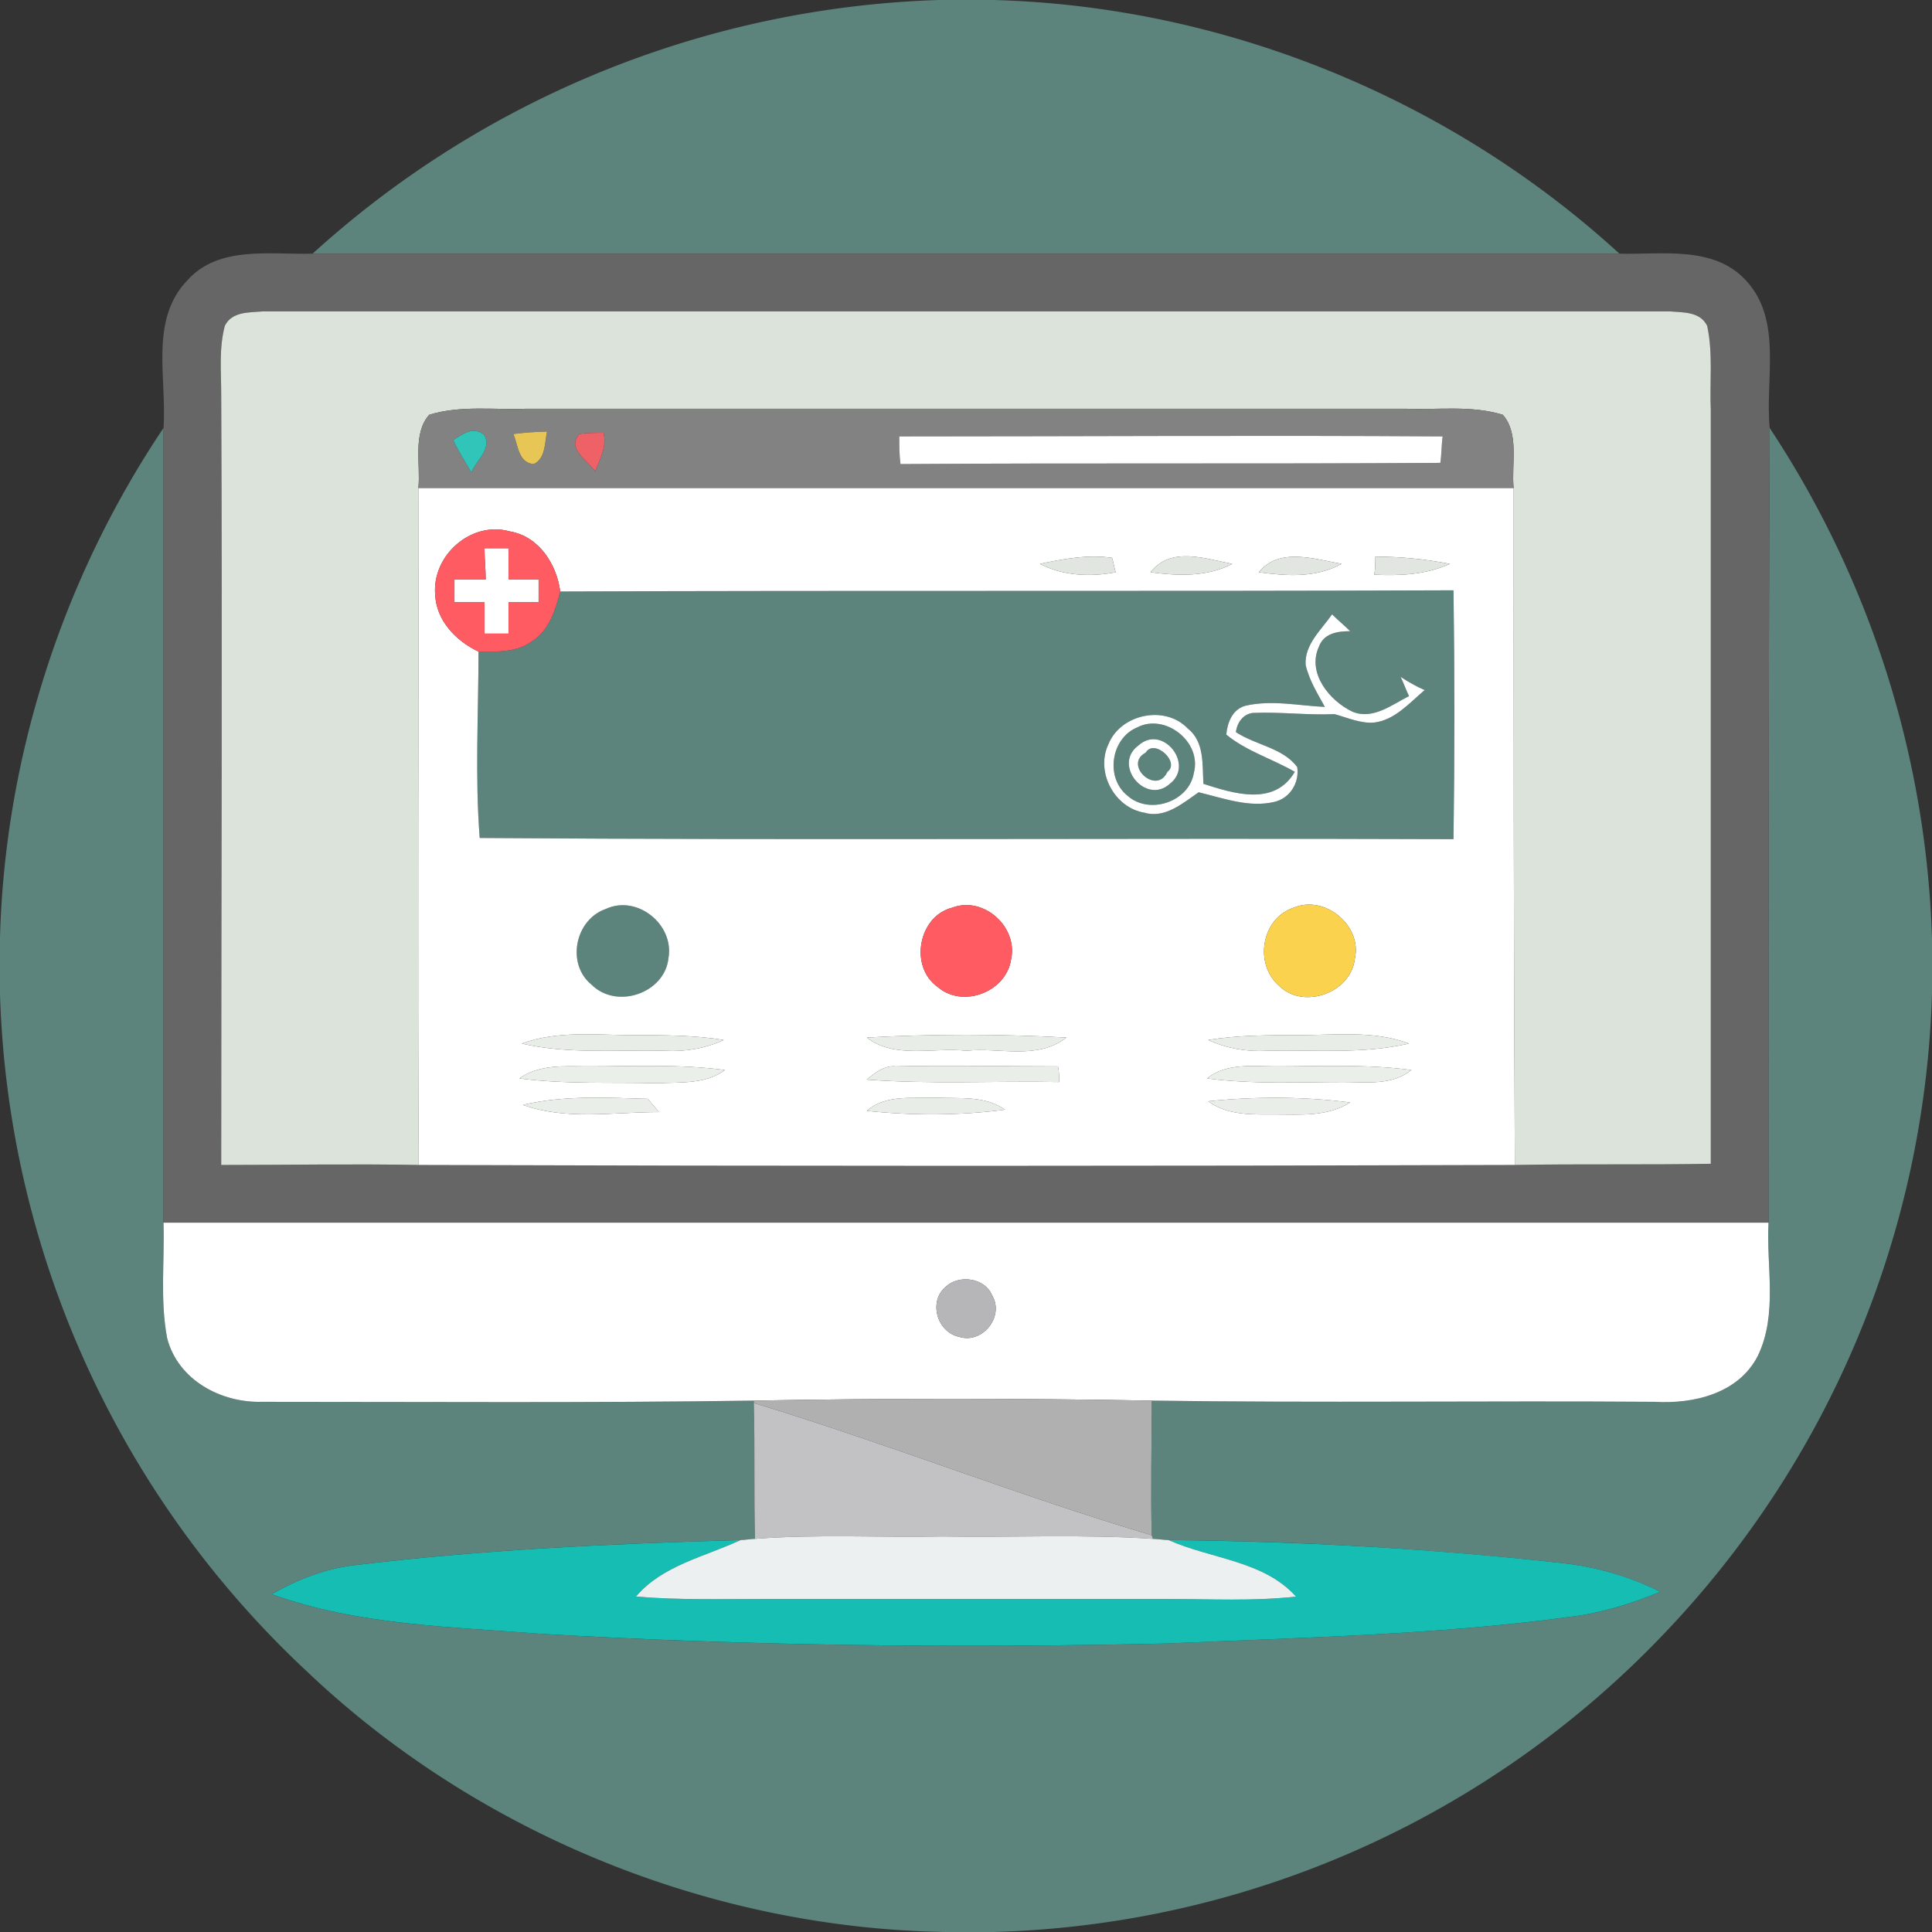
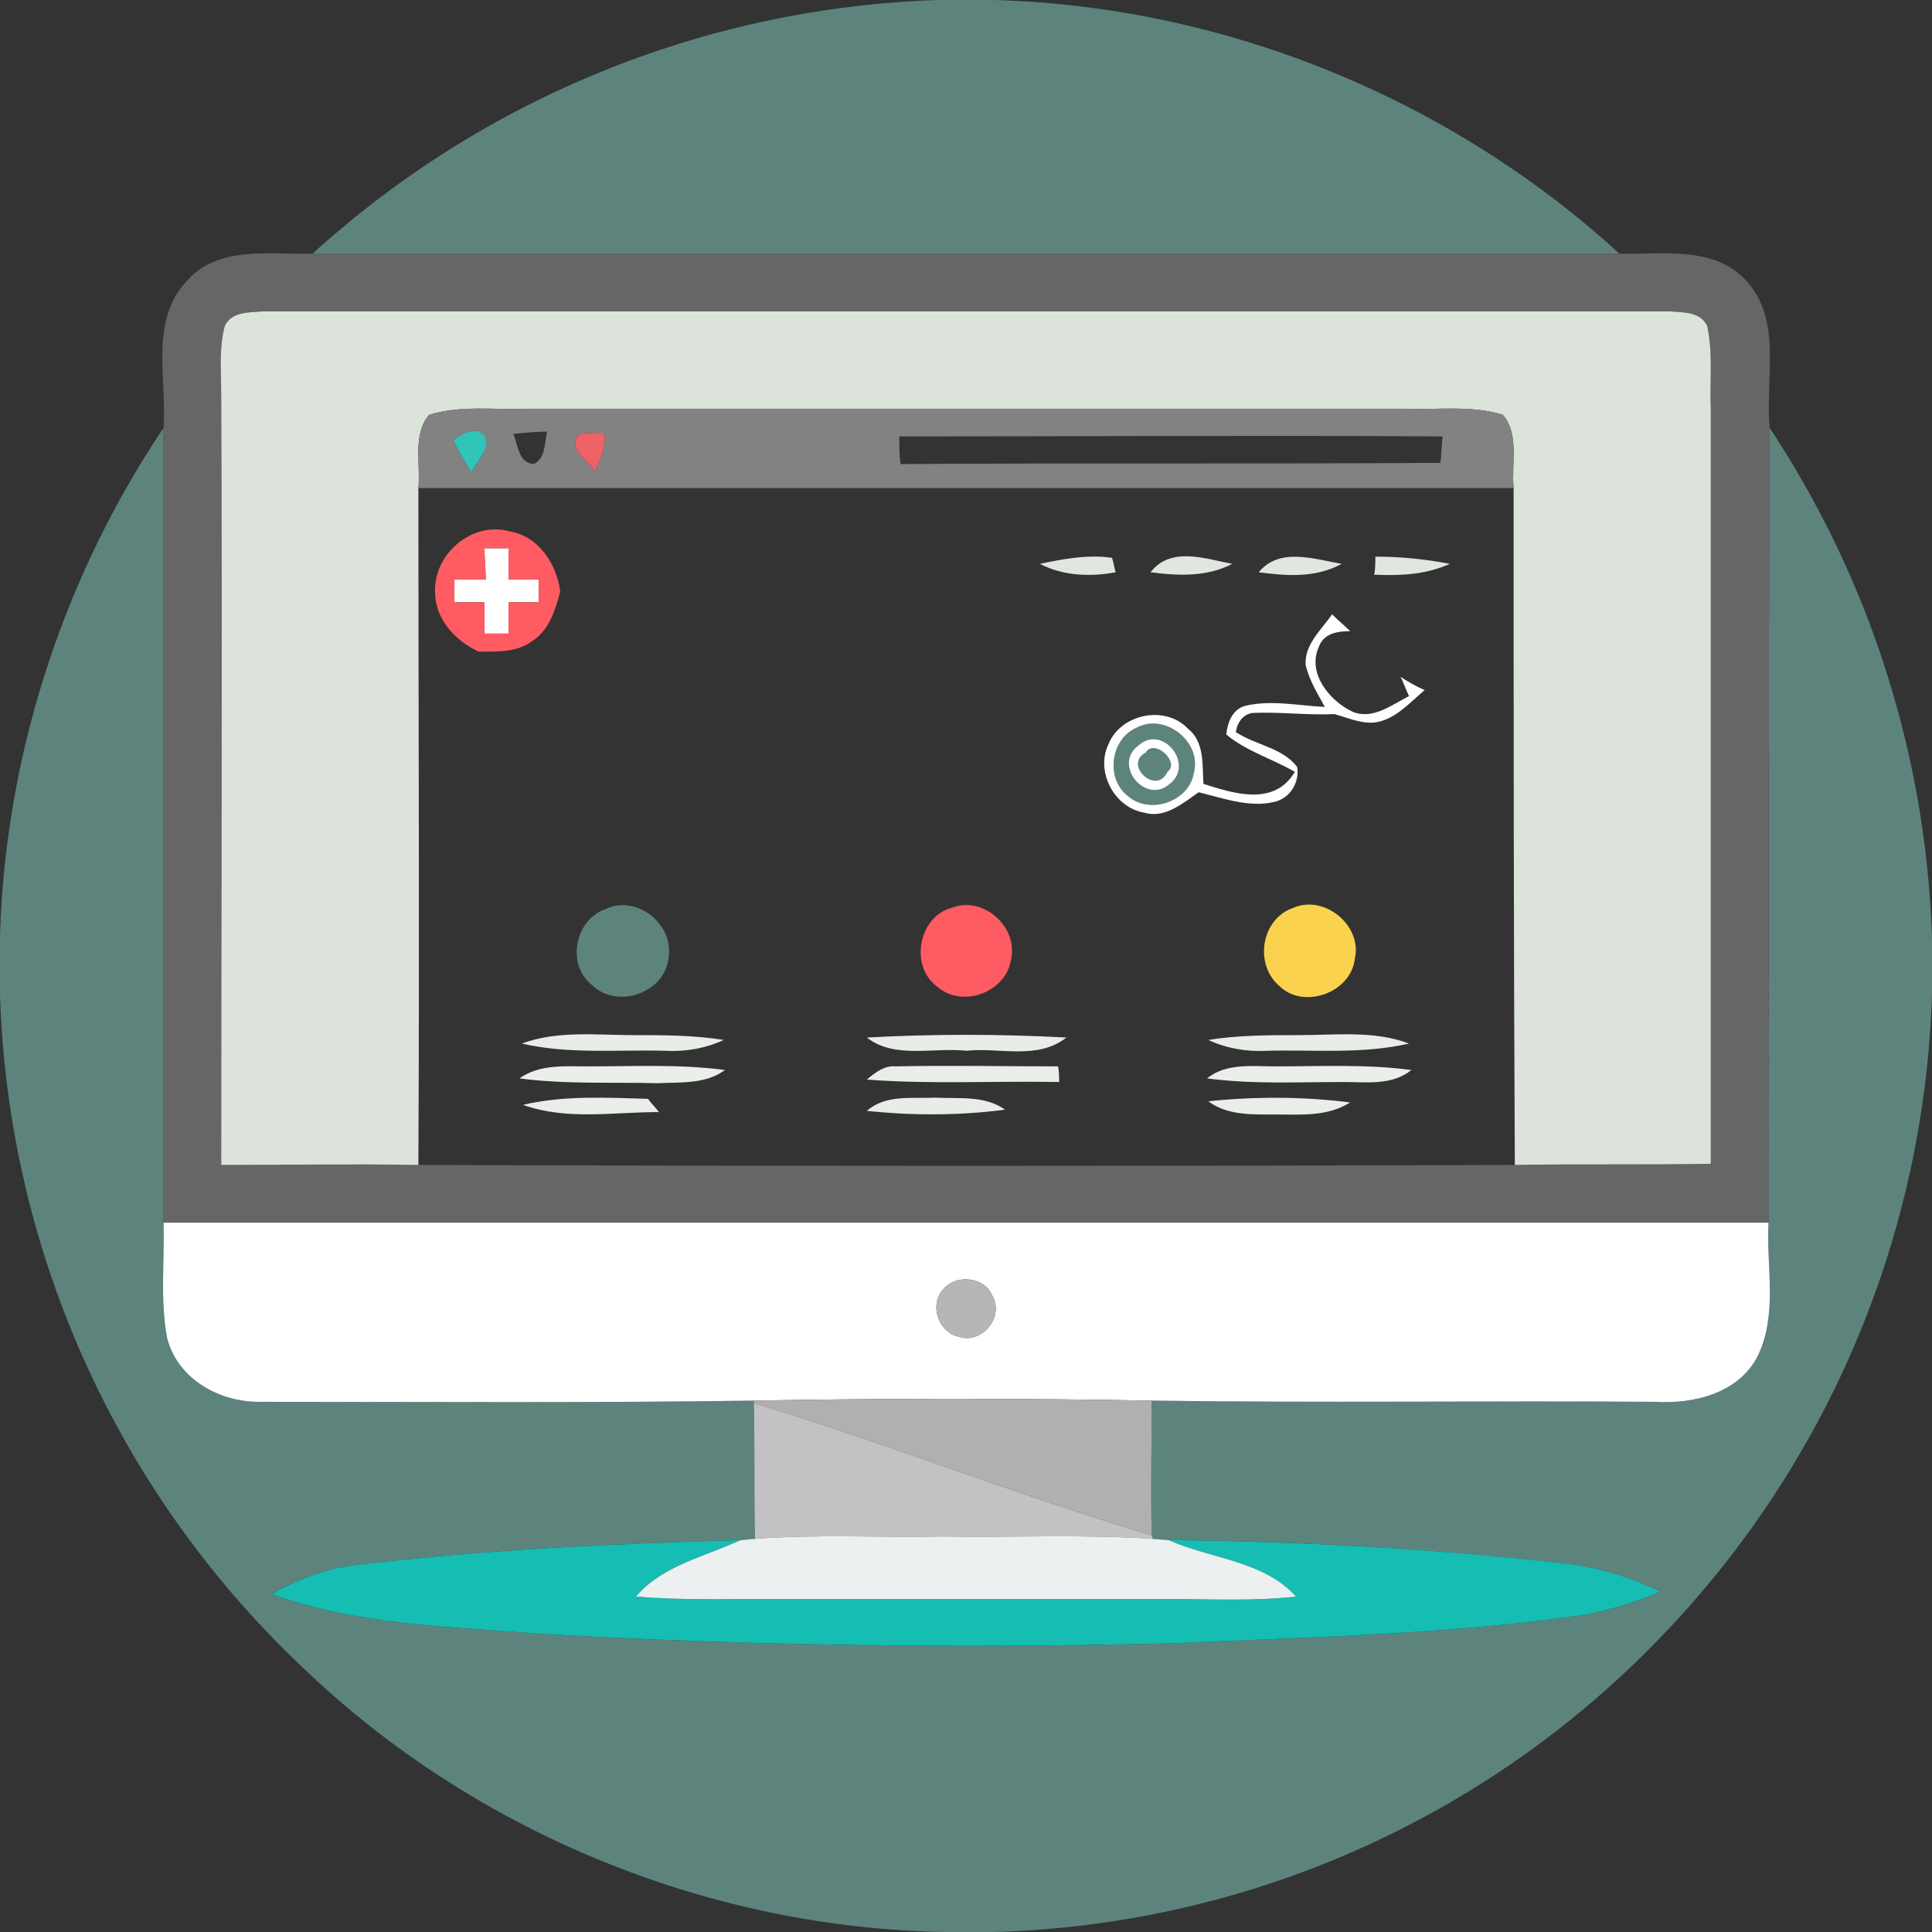
<svg xmlns="http://www.w3.org/2000/svg" width="200" height="200" fill-rule="evenodd" clip-rule="evenodd" image-rendering="optimizeQuality" shape-rendering="geometricPrecision" text-rendering="geometricPrecision" viewBox="0 0 16.07 16.07">
  <rect x="0" y="0" width="16.07" height="16.07" fill="#333333" stroke="none" />
  <defs>
    <style>.fil0{fill:#5C847D}.fil7{fill:#fff}</style>
  </defs>
  <g id="Layer_x0020_1">
    <g id="_1712448600432">
      <g id="__x0023_21d0c3ff">
        <path d="M7.81 0h.45c1.91.05 3.79.81 5.21 2.11H2.6A8.128 8.128 0 0 1 7.81 0zM0 7.8c.04-1.5.52-2.99 1.36-4.24v6.61c.01.32-.03.64.03.96.09.35.45.54.79.53 1.37 0 2.73.01 4.09-.01v.02c.01.38 0 .76.01 1.13-.03 0-.09.01-.12.01-1.07.03-2.15.08-3.22.21-.24.03-.47.12-.68.24.72.26 1.49.27 2.24.33 1.73.1 3.47.12 5.21.08 1.11-.05 2.23-.07 3.34-.22.26-.03.52-.11.76-.21-.26-.13-.54-.21-.83-.24a32.22 32.22 0 0 0-3.26-.19c-.03 0-.1-.01-.13-.01l-.01-.03c-.01-.37 0-.74 0-1.12 1.39.02 2.79 0 4.18.01.33.02.7-.07.86-.38.17-.35.07-.75.09-1.11 0-2.21 0-4.41.01-6.61a8.155 8.155 0 0 1 1.35 4.25v.45a8.05 8.05 0 0 1-2.23 5.33 7.997 7.997 0 0 1-5.58 2.48h-.39c-1.96-.03-3.9-.82-5.32-2.17A8.04 8.04 0 0 1 0 8.27V7.8z" class="fil0" />
-         <path d="M4.66 4.92c2.47-.01 4.95 0 7.43-.01.01.69.01 1.38 0 2.07-2.7-.01-5.4.01-8.1-.01-.04-.52-.01-1.03-.01-1.55.15 0 .32.01.45-.09.14-.09.19-.26.23-.41zm6.42.19c-.09.13-.23.25-.22.42.03.13.1.24.16.35-.22-.01-.44-.06-.66-.01-.11.03-.15.14-.16.24.17.14.38.2.57.31-.17.29-.51.18-.76.1-.01-.16.01-.35-.13-.46-.19-.2-.56-.12-.66.13-.11.23.05.53.3.57.17.05.32-.08.45-.17.21.05.42.13.63.08.13-.03.21-.16.19-.29-.12-.16-.34-.18-.51-.29.01-.08.06-.15.14-.16.23-.01.45.02.68.01.11.03.22.08.33.07.17-.02.29-.16.42-.27-.07-.03-.14-.07-.2-.11.02.04.05.12.07.16-.14.07-.3.2-.47.13-.19-.09-.38-.32-.28-.54.04-.11.15-.13.26-.13-.05-.05-.1-.09-.15-.14z" class="fil0" />
        <path d="M9.46 6.05c.23-.12.54.12.47.38-.04.24-.37.35-.55.19-.19-.15-.14-.48.08-.57zm.01.15c-.22.16.06.5.26.32.21-.16-.06-.5-.26-.32z" class="fil0" />
        <path d="M9.53 6.26c.07-.12.29.08.18.16-.09.2-.37-.06-.18-.16zm-4.49 1.3c.26-.12.57.13.52.41-.03.29-.43.43-.64.22-.21-.17-.14-.54.12-.63z" class="fil0" />
      </g>
      <path id="__x0023_666666ff" fill="#666" d="M1.56 2.33c.26-.29.69-.21 1.04-.22h10.87c.35.01.78-.07 1.05.22.31.33.16.82.2 1.23-.01 2.2-.01 4.4-.01 6.61H1.36V3.56c.03-.41-.12-.9.2-1.23zm.31.38c-.05.19-.03.38-.03.57.01 2.14 0 4.27 0 6.41.55 0 1.09-.01 1.64 0 3.04.01 6.08.01 9.12 0 .54-.01 1.08 0 1.63-.01V3.41c-.01-.23.02-.47-.03-.7-.06-.12-.2-.11-.31-.12H2.19c-.12.01-.26 0-.32.12z" />
      <path id="__x0023_dce3dbff" fill="#dce3db" d="M1.87 2.71c.06-.12.2-.11.32-.12h11.7c.11.01.25 0 .31.12.05.23.02.47.03.7v6.27c-.55.01-1.09 0-1.63.01-.01-1.88-.01-3.75-.01-5.63-.02-.2.05-.45-.09-.61-.26-.08-.54-.04-.8-.05H4.37c-.26.01-.54-.03-.8.05-.14.16-.07.41-.09.61 0 1.88.01 3.75 0 5.63-.55-.01-1.09 0-1.64 0 0-2.14.01-4.27 0-6.41 0-.19-.02-.38.03-.57z" />
      <path id="__x0023_828282ff" fill="#828282" d="M3.57 3.45c.26-.08.54-.04.8-.05h7.33c.26.01.54-.03.8.05.14.16.07.41.09.61H3.48c.02-.2-.05-.45.09-.61zm.2.21c.04.09.1.18.15.27.04-.1.17-.19.11-.31-.09-.08-.18-.01-.26.04zm.5-.05c.04.09.04.24.17.25.1-.05.09-.18.11-.27-.07 0-.21.01-.28.02zm.55 0c-.11.12.06.21.13.31.04-.1.1-.21.07-.32-.05 0-.15 0-.2.01zm2.66.02c0 .08 0 .15.01.23 1.5-.01 2.99 0 4.49-.01.01-.05.01-.16.02-.22-1.51-.01-3.02 0-4.52 0z" />
      <path id="__x0023_31c4b9ff" fill="#31c4b9" d="M3.77 3.66c.08-.05.17-.12.26-.04.06.12-.07.21-.11.31-.05-.09-.11-.18-.15-.27z" />
-       <path id="__x0023_e8c655ff" fill="#e8c655" d="M4.27 3.61c.07-.01.21-.02.28-.02-.02.09-.01.22-.11.27-.13-.01-.13-.16-.17-.25z" />
+       <path id="__x0023_e8c655ff" fill="#e8c655" d="M4.27 3.61z" />
      <path id="__x0023_ee6167ff" fill="#ee6167" d="M4.82 3.61c.05-.01.15-.01.2-.01.03.11-.03.22-.07.32-.07-.1-.24-.19-.13-.31z" />
      <g id="__x0023_ffffffff">
-         <path d="M7.48 3.63c1.5 0 3.01-.01 4.52 0-.01.06-.01.17-.02.22-1.5.01-2.99 0-4.49.01-.01-.08-.01-.15-.01-.23zm-4 .43h9.11c0 1.88 0 3.75.01 5.63-3.04.01-6.08.01-9.12 0 .01-1.88 0-3.75 0-5.63zm.14.89c.01.21.17.38.36.47 0 .52-.03 1.03.01 1.55 2.7.02 5.4 0 8.1.01.01-.69.01-1.38 0-2.07-2.48.01-4.96 0-7.43.01-.03-.23-.18-.46-.42-.5-.32-.09-.65.2-.62.53zm5.03-.26c.19.1.42.11.63.07-.01-.03-.02-.09-.03-.12-.2-.03-.41.01-.6.05zm.92.07c.23.03.47.04.68-.07-.22-.04-.51-.15-.68.07zm.9 0c.23.03.47.05.69-.07-.23-.04-.52-.14-.69.07zm.97-.13c0 .04 0 .11-.01.15.22.01.43 0 .63-.09-.21-.04-.41-.06-.62-.06zm-6.4 2.93c-.26.09-.33.46-.12.63.21.21.61.07.64-.22.05-.28-.26-.53-.52-.41zm2.88-.01c-.28.07-.36.49-.12.66.21.18.57.04.61-.23.06-.27-.23-.53-.49-.43zm2.84 0c-.27.09-.33.47-.12.65.2.2.6.06.63-.23.06-.27-.25-.53-.51-.42zM4.34 8.68c.39.09.79.05 1.19.06.17.01.34-.02.49-.09-.25-.04-.5-.04-.75-.04-.31 0-.63-.04-.93.07zm2.87-.05c.23.18.55.08.83.11.27-.03.59.08.83-.11-.56-.03-1.11-.03-1.66 0zm2.84.02c.15.07.32.1.49.09.39-.01.79.03 1.18-.06-.29-.11-.61-.07-.92-.07-.25 0-.5 0-.75.04zm-5.73.32c.38.05.77.03 1.15.04.19-.01.4.01.56-.11-.38-.05-.76-.03-1.14-.03-.19 0-.4-.02-.57.1zm2.89.01c.53.04 1.06.01 1.6.02 0-.03 0-.09-.01-.13-.45 0-.9-.01-1.35 0-.09-.01-.17.05-.24.11zm2.83-.01c.38.05.76.03 1.14.03.19 0 .4.03.56-.1-.38-.05-.75-.03-1.13-.03-.19 0-.41-.03-.57.1zm-5.69.22c.36.13.75.06 1.13.06-.02-.03-.07-.08-.09-.11-.35-.01-.7-.03-1.04.05zm2.86.05c.38.04.77.04 1.15-.01-.17-.12-.38-.09-.58-.1-.19.01-.41-.03-.57.11zm2.84-.08c.16.12.37.11.56.11.21 0 .43.02.62-.1-.39-.05-.79-.05-1.18-.01z" class="fil7" />
        <path d="M4.03 4.56h.2v.26h.25v.19h-.25v.26h-.2v-.26h-.25v-.19h.26c0-.09-.01-.17-.01-.26zm7.05.55c.05.05.1.09.15.14-.11 0-.22.02-.26.13-.1.22.09.45.28.54.17.07.33-.06.47-.13-.02-.04-.05-.12-.07-.16.06.04.13.08.2.11-.13.11-.25.25-.42.27-.11.01-.22-.04-.33-.07-.23.01-.45-.02-.68-.01-.08.01-.13.08-.14.16.17.11.39.13.51.29.02.13-.06.26-.19.29-.21.05-.42-.03-.63-.08-.13.09-.28.22-.45.17-.25-.04-.41-.34-.3-.57.1-.25.47-.33.66-.13.14.11.12.3.13.46.25.08.59.19.76-.1-.19-.11-.4-.17-.57-.31.01-.1.05-.21.16-.24.22-.05.44 0 .66.01-.06-.11-.13-.22-.16-.35-.01-.17.13-.29.22-.42zm-1.62.94c-.22.09-.27.42-.08.57.18.16.51.05.55-.19.07-.26-.24-.5-.47-.38z" class="fil7" />
        <path d="M9.47 6.2c.2-.18.47.16.26.32-.2.18-.48-.16-.26-.32zm.06.06c-.19.1.09.36.18.16.11-.08-.11-.28-.18-.16zm-8.17 3.91h13.35c-.02.36.08.76-.09 1.11-.16.31-.53.4-.86.38-1.39-.01-2.79.01-4.18-.01-1.1-.02-2.21-.02-3.31 0-1.36.02-2.72.01-4.09.01-.34.01-.7-.18-.79-.53-.06-.32-.02-.64-.03-.96zm6.51.53c-.15.12-.08.38.11.42.19.06.38-.17.27-.35-.06-.14-.27-.17-.38-.07z" class="fil7" />
      </g>
      <path d="M3.62 4.95c-.03-.33.3-.62.62-.53.24.04.39.27.42.5-.04.15-.09.32-.23.41-.13.1-.3.09-.45.09-.19-.09-.35-.26-.36-.47zm.41-.39c0 .09.01.17.01.26h-.26v.19h.25v.26h.2v-.26h.25v-.19h-.25v-.26h-.2zm3.89 2.99c.26-.1.55.16.49.43-.04.27-.4.41-.61.23-.24-.17-.16-.59.12-.66z" fill="#ff5b62" id="__x0023_ff5b62ff" />
      <path d="M8.65 4.69c.19-.04.4-.08.6-.05.01.03.02.09.03.12-.21.04-.44.03-.63-.07zm.92.07c.17-.22.46-.11.68-.07-.21.11-.45.1-.68.07zm.9 0c.17-.21.46-.11.69-.07-.22.12-.46.1-.69.07zm.97-.13c.21 0 .41.02.62.06-.2.09-.41.1-.63.09.01-.04.01-.11.01-.15z" fill="#e1e6e0" id="__x0023_e1e6e0ff" />
      <path id="__x0023_fad24dff" fill="#fad24d" d="M10.76 7.55c.26-.11.57.15.51.42-.03.29-.43.43-.63.23-.21-.18-.15-.56.12-.65z" />
      <path d="M4.34 8.68c.3-.11.62-.07.93-.07.25 0 .5 0 .75.04-.15.07-.32.1-.49.09-.4-.01-.8.03-1.19-.06zm2.87-.05c.55-.03 1.1-.03 1.66 0-.24.19-.56.08-.83.11-.28-.03-.6.07-.83-.11zm2.84.02c.25-.04.5-.04.75-.04.31 0 .63-.04.92.07-.39.09-.79.05-1.18.06-.17.01-.34-.02-.49-.09z" fill="#e9ede8" id="__x0023_e9ede8ff" />
      <path d="M4.32 8.97c.17-.12.38-.1.57-.1.38 0 .76-.02 1.14.03-.16.12-.37.1-.56.11-.38-.01-.77.01-1.15-.04zm5.72 0c.16-.13.38-.1.57-.1.38 0 .75-.02 1.13.03-.16.13-.37.1-.56.1-.38 0-.76.02-1.14-.03z" fill="#eaefe9" id="__x0023_eaefe9ff" />
      <path d="M7.21 8.98c.07-.06.15-.12.24-.11.45-.01.9 0 1.35 0 .01.04.01.1.01.13-.54-.01-1.07.02-1.6-.02zm-2.86.21c.34-.08.69-.06 1.04-.05.02.03.07.08.09.11-.38 0-.77.07-1.13-.06z" fill="#e9eee8" id="__x0023_e9eee8ff" />
      <path id="__x0023_e8ede7ff" fill="#e8ede7" d="M7.21 9.24c.16-.14.38-.1.57-.11.2.01.41-.02.58.1-.38.05-.77.05-1.15.01z" />
      <path id="__x0023_eaeee9ff" fill="#eaeee9" d="M10.05 9.16c.39-.04.79-.04 1.18.01-.19.12-.41.1-.62.1-.19 0-.4.01-.56-.11z" />
      <path id="__x0023_b6b6b8ff" fill="#b6b6b8" d="M7.87 10.7c.11-.1.32-.07.38.07.11.18-.08.41-.27.35-.19-.04-.26-.3-.11-.42z" />
      <path id="__x0023_b0b0b0ff" fill="#b0b0b0" d="M6.27 11.65c1.1-.02 2.21-.02 3.31 0 0 .38-.01.75 0 1.12-1.11-.33-2.19-.76-3.31-1.1v-.02z" />
      <path id="__x0023_c2c2c4ff" fill="#c2c2c4" d="M6.27 11.67c1.12.34 2.2.77 3.31 1.1l.01.03c-.59-.04-1.17-.01-1.75-.02-.52.01-1.04-.02-1.56.02-.01-.37 0-.75-.01-1.13z" />
      <path id="__x0023_15bdb2ff" fill="#15bdb2" d="M2.94 13.02c1.07-.13 2.15-.18 3.22-.21-.3.14-.65.21-.87.47.36.03.71.02 1.07.02h3.35c.36 0 .71.02 1.07-.02-.27-.3-.7-.31-1.06-.47 1.09.01 2.18.07 3.26.19.29.03.57.11.83.24-.24.1-.5.18-.76.21-1.11.15-2.23.17-3.34.22-1.74.04-3.48.02-5.21-.08-.75-.06-1.52-.07-2.24-.33.21-.12.44-.21.68-.24z" />
      <path id="__x0023_ecf0f1ff" fill="#ecf0f1" d="M6.16 12.81c.03 0 .09-.01.12-.01.52-.04 1.04-.01 1.56-.02.58.01 1.16-.02 1.75.02.03 0 .1.01.13.01.36.16.79.17 1.06.47-.36.04-.71.02-1.07.02H6.36c-.36 0-.71.01-1.07-.02.22-.26.57-.33.87-.47z" />
    </g>
  </g>
</svg>